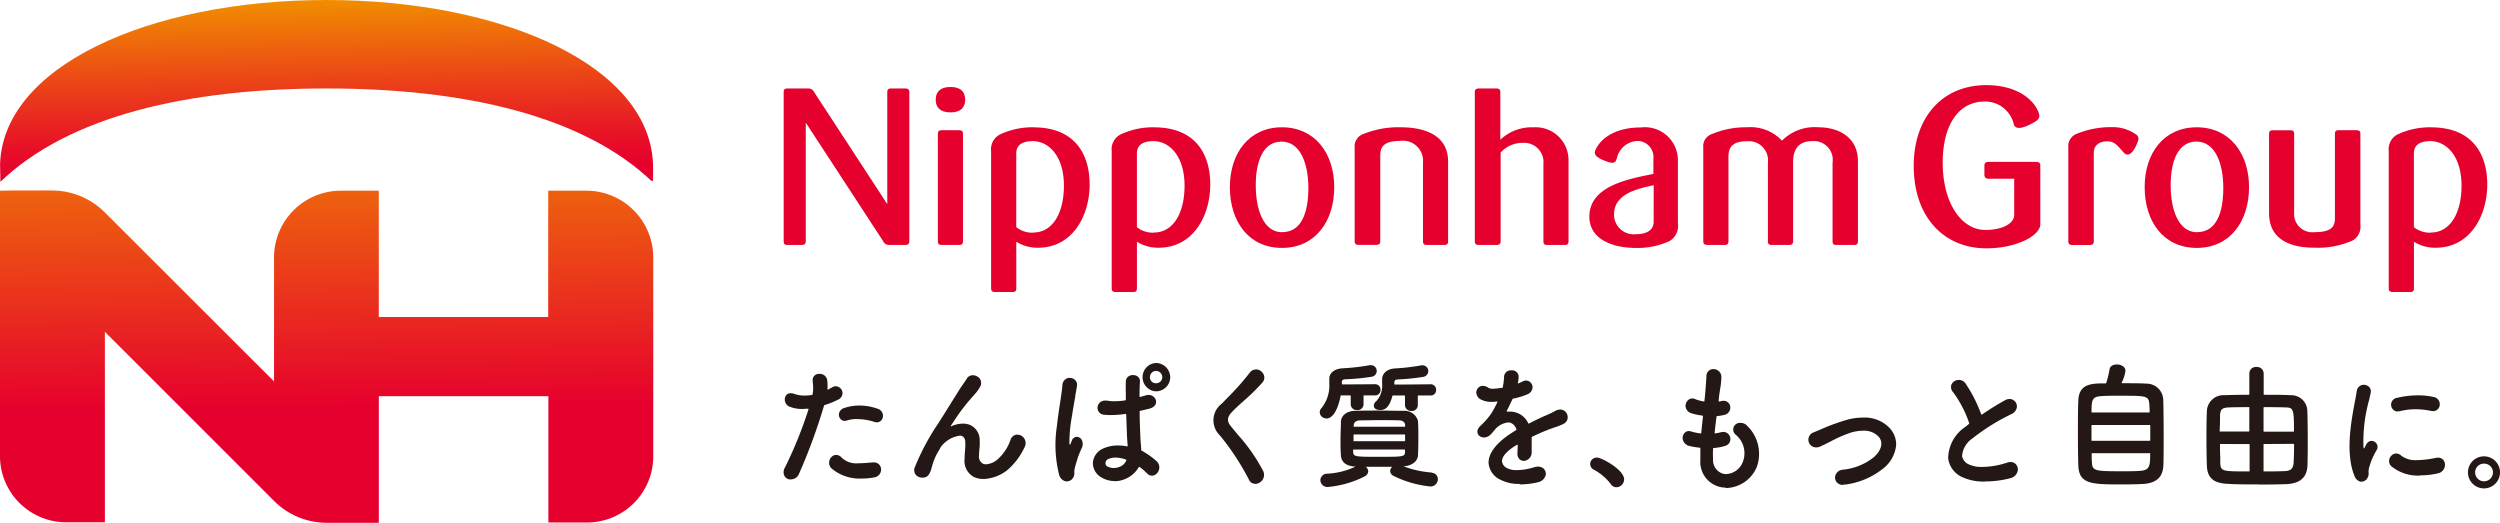
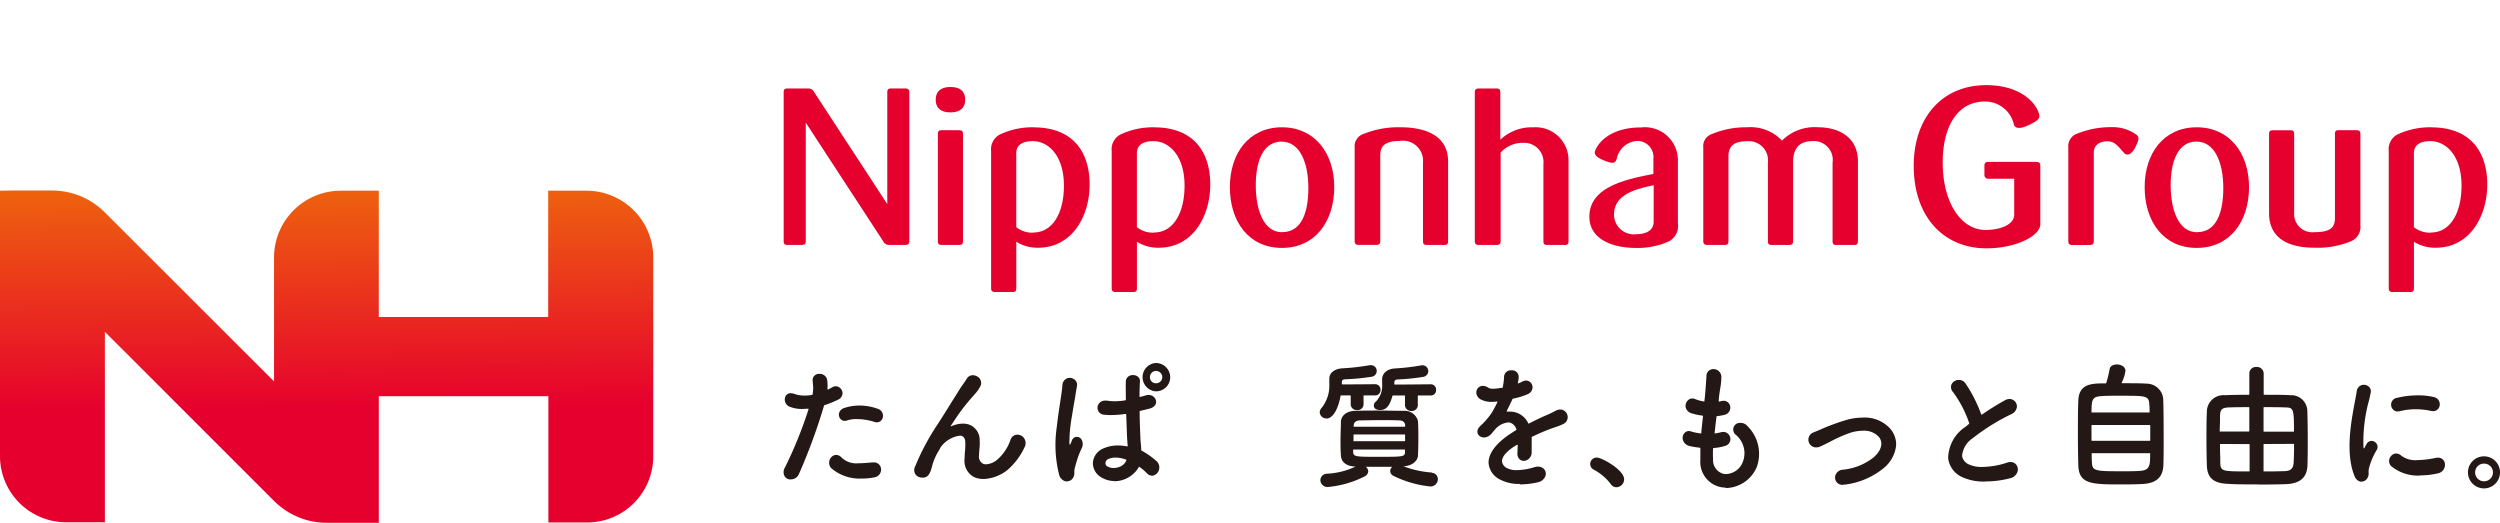
<svg xmlns="http://www.w3.org/2000/svg" width="182.457" height="38.155" viewBox="0 0 182.457 38.155">
  <defs>
    <clipPath id="clip-path">
      <rect id="長方形_1" data-name="長方形 1" width="182.457" height="38.131" fill="none" />
    </clipPath>
    <clipPath id="clip-path-2">
      <path id="パス_23" data-name="パス 23" d="M40.009,51.7v9.22H27.646V51.7h-2.72A4.879,4.879,0,0,0,20,56.473v9.147h0L7.665,53.3a5.435,5.435,0,0,0-3.88-1.614H0V71.182A4.833,4.833,0,0,0,4.934,75.9h2.72V62h0L19.982,74.324a5.429,5.429,0,0,0,3.882,1.614h3.783V66.7H40.022v9.215h2.723a4.831,4.831,0,0,0,4.931-4.722V56.473A4.881,4.881,0,0,0,42.745,51.7Z" transform="translate(0 -51.69)" fill="none" />
    </clipPath>
    <linearGradient id="linear-gradient" x1="0.535" y1="-0.269" x2="0.523" y2="0.753" gradientUnits="objectBoundingBox">
      <stop offset="0" stop-color="#f18d00" />
      <stop offset="0.9" stop-color="#e6002d" />
      <stop offset="1" stop-color="#e6002d" />
    </linearGradient>
    <clipPath id="clip-path-3">
-       <path id="パス_24" data-name="パス 24" d="M23.832,0C10.883,0,0,4.875,0,12.222V13.3C5.055,8.413,13.837,6.457,23.832,6.457S42.608,8.421,47.663,13.32V12.244C47.663,4.875,36.78,0,23.832,0Z" fill="none" />
-     </clipPath>
+       </clipPath>
    <linearGradient id="linear-gradient-2" x1="0.503" y1="0.035" x2="0.496" y2="1.207" gradientUnits="objectBoundingBox">
      <stop offset="0" stop-color="#f18d00" />
      <stop offset="0.36" stop-color="#eb4218" />
      <stop offset="0.62" stop-color="#e71227" />
      <stop offset="0.75" stop-color="#e6002d" />
      <stop offset="1" stop-color="#e6002d" />
    </linearGradient>
  </defs>
  <g id="レイヤー_2" data-name="レイヤー 2" transform="translate(-1.57 -3.09)">
    <g id="レイヤー_1" data-name="レイヤー 1" transform="translate(1.57 3.09)">
      <g id="グループ_1" data-name="グループ 1" transform="translate(0 0)" clip-path="url(#clip-path)">
        <path id="パス_1" data-name="パス 1" d="M670.653,126.131a1.17,1.17,0,1,1,1.168-1.168,1.17,1.17,0,0,1-1.168,1.168m0-1.808a.638.638,0,0,0-.648.64.648.648,0,1,0,1.3,0,.638.638,0,0,0-.648-.64" transform="translate(-489.363 -90.486)" fill="#231815" />
        <path id="パス_2" data-name="パス 2" d="M358.469,102.959c.538,0,.893-.807,1.047-1.66a.035.035,0,0,1,.032-.03h.673a.035.035,0,0,1,.035.038v.624a.428.428,0,0,0,.455.406.433.433,0,0,0,.482-.393v-.638a.032.032,0,0,1,.035-.038h.834a.382.382,0,0,0,.369-.406.387.387,0,0,0-.369-.412s-1.778.016-2.4.016a.051.051,0,0,1-.051-.048v-.135c0-.145.1-.18.245-.191a16.291,16.291,0,0,0,1.913-.183.428.428,0,0,0,.385-.447.417.417,0,0,0-.422-.4.372.372,0,0,0-.083,0,16.077,16.077,0,0,1-2,.229c-.592.04-.955.344-.955.756v.352a2.613,2.613,0,0,1-.568,1.789.487.487,0,0,0-.132.312.476.476,0,0,0,.482.447" transform="translate(-261.677 -72.41)" fill="#231815" />
        <path id="パス_3" data-name="パス 3" d="M372.8,101.751a.43.43,0,0,0-.121.269c0,.213.183.328.452.328s.646-.048.907-1.033a.04.04,0,0,1,.035-.027h.845a.035.035,0,0,1,.035.038v.686a.447.447,0,0,0,.484.406.425.425,0,0,0,.452-.406v-.686a.035.035,0,0,1,.035-.038h.939a.385.385,0,0,0,.363-.409.39.39,0,0,0-.371-.409s-1.972.022-2.637.022a.048.048,0,0,1-.043-.054v-.11c.016-.175.113-.2.269-.21a15.8,15.8,0,0,0,1.846-.188.433.433,0,0,0,.366-.417.425.425,0,0,0-.4-.428.465.465,0,0,0-.086,0,15.689,15.689,0,0,1-1.969.231c-.573.04-.915.377-.915.788v.339a1.652,1.652,0,0,1-.479,1.316" transform="translate(-272.414 -72.425)" fill="#231815" />
        <path id="パス_4" data-name="パス 4" d="M366.3,115.893a7.153,7.153,0,0,1-2.072-.46h.091c.654-.059.969-.471.977-.783.016-.43.027-.845.027-1.267s0-.845-.03-1.259a1.011,1.011,0,0,0-1.033-.734c-.624,0-1.232-.019-1.805-.019s-1.146,0-1.708.019c-.756,0-1.076.444-1.076.807s-.03.845-.03,1.308c0,.393,0,.772.03,1.143.019.433.328.764.993.807h.081a5.429,5.429,0,0,1-2.109.525.482.482,0,0,0-.463.5.519.519,0,0,0,.522.471,7.364,7.364,0,0,0,2.717-.78.455.455,0,0,0,.256-.366.492.492,0,0,0-.175-.328h1.924a.42.42,0,0,0-.151.3.412.412,0,0,0,.231.355,7.821,7.821,0,0,0,2.712.78.538.538,0,0,0,.538-.538.46.46,0,0,0-.43-.46m-5.706-3.5c0-.156.148-.315.444-.326.452,0,.947-.019,1.429-.019s.977,0,1.429.019c.3,0,.436.169.444.326v.1a.035.035,0,0,1-.035.038h-3.691a.035.035,0,0,1-.035-.038Zm-.019,1.189v-.452a.035.035,0,0,1,.035-.035h3.689a.035.035,0,0,1,.038.035v.422a.035.035,0,0,1-.038.035H360.6a.035.035,0,0,1-.035-.035m1.883,1.173c-1.687,0-1.862,0-1.883-.344v-.153a.035.035,0,0,1,.035-.035h3.713a.035.035,0,0,1,.035.035v.153c0,.344-.186.344-1.883.344" transform="translate(-261.807 -81.407)" fill="#231815" />
        <path id="パス_5" data-name="パス 5" d="M213.087,109.133a.522.522,0,0,1-.433-.215.63.63,0,0,1,.016-.665,30.673,30.673,0,0,0,1.714-4.235.035.035,0,0,0,0-.035.038.038,0,0,0-.03-.016h0c-.143,0-.269.019-.4.019a2.421,2.421,0,0,1-.966-.172.565.565,0,0,1-.3-.708.406.406,0,0,1,.4-.269.775.775,0,0,1,.269.051,2.2,2.2,0,0,0,.751.121,3.207,3.207,0,0,0,.565-.054,2.422,2.422,0,0,0,.03-.834l-.016-.223a.447.447,0,0,1,.422-.471h.078a.538.538,0,0,1,.557.42,2.841,2.841,0,0,1,.022.683.04.04,0,0,0,.019.035.03.03,0,0,0,.022,0h.019c.091-.048.175-.1.269-.148a.519.519,0,0,1,.269-.089.476.476,0,0,1,.237.065.517.517,0,0,1,.269.455.552.552,0,0,1-.363.476,6.456,6.456,0,0,1-.979.39,42.328,42.328,0,0,1-1.843,5.023.635.635,0,0,1-.519.385H213.1" transform="translate(-155.378 -74.139)" fill="#231815" />
        <path id="パス_6" data-name="パス 6" d="M227.316,125.132a3.163,3.163,0,0,1-2.246-.759.589.589,0,0,1,.04-.829.479.479,0,0,1,.326-.135.538.538,0,0,1,.385.186,1.542,1.542,0,0,0,1.216.425c.293,0,.643-.03,1.049-.065h.083a.514.514,0,0,1,.538.447.573.573,0,0,1-.476.643,4.714,4.714,0,0,1-.909.089" transform="translate(-164.407 -90.208)" fill="#231815" />
        <path id="パス_7" data-name="パス 7" d="M230.351,111.227a.584.584,0,0,1-.2-.035,4.213,4.213,0,0,0-1.273-.2,2.1,2.1,0,0,0-.708.1.487.487,0,0,1-.161.03.4.4,0,0,1-.269-.094.476.476,0,0,1-.156-.447.538.538,0,0,1,.387-.4,3.441,3.441,0,0,1,1.119-.178,3.855,3.855,0,0,1,1.3.229.538.538,0,0,1,.379.686.452.452,0,0,1-.433.312" transform="translate(-166.352 -80.405)" fill="#231815" />
        <path id="パス_8" data-name="パス 8" d="M253.023,109.353a1.58,1.58,0,0,1-.686-.145,1.329,1.329,0,0,1-.675-1.345c0-.2.013-.377.027-.538a5,5,0,0,0,.022-.648c0-.269-.116-.433-.307-.479a.581.581,0,0,0-.124,0,2.073,2.073,0,0,0-1.364.834l-.1.191a4.233,4.233,0,0,0-.519,1.16c-.175.745-.387.837-.624.872a.539.539,0,0,1-.094,0,.616.616,0,0,1-.49-.215.57.57,0,0,1-.038-.6,17.372,17.372,0,0,1,1.614-3.035c.4-.611.759-1.2,1.111-1.762l.479-.764c.081-.135.183-.285.285-.428s.207-.3.269-.4a.517.517,0,0,1,.46-.269.6.6,0,0,1,.285.075.538.538,0,0,1,.237.769,2.929,2.929,0,0,1-.231.355c-.048.059-.1.124-.167.194l-.124.145a14.468,14.468,0,0,0-1.06,1.326c-.172.248-.32.474-.463.691l-.086.132a.04.04,0,0,0,0,.046.035.035,0,0,0,.03,0h-.011a2.023,2.023,0,0,1,.856-.2,1.345,1.345,0,0,1,.511.091,1.2,1.2,0,0,1,.716,1.146,3.638,3.638,0,0,1-.022.646c-.013.151-.027.3-.027.455a.578.578,0,0,0,.288.584.538.538,0,0,0,.231.046,1.421,1.421,0,0,0,.88-.4,3.333,3.333,0,0,0,.9-1.388.552.552,0,0,1,.444-.377h.065a.6.6,0,0,1,.487.269.632.632,0,0,1,.022.665,4.937,4.937,0,0,1-1.267,1.668,3.019,3.019,0,0,1-1.743.638" transform="translate(-181.262 -74.397)" fill="#231815" />
-         <path id="パス_9" data-name="パス 9" d="M332.207,108.56a.482.482,0,0,1-.441-.291,18.39,18.39,0,0,0-2.115-3.228,1.526,1.526,0,0,1,.121-2.327l.425-.436a18.444,18.444,0,0,0,1.614-1.819.562.562,0,0,1,.457-.245.356.356,0,0,1,.075,0,.646.646,0,0,1,.5.39.538.538,0,0,1-.1.565,14.855,14.855,0,0,1-1.345,1.324c-.307.269-.6.538-.831.778-.409.409-.441.7-.118,1.1l.538.648a12.877,12.877,0,0,1,1.816,2.615.654.654,0,0,1-.331.872.6.6,0,0,1-.269.062" transform="translate(-240.609 -73.251)" fill="#231815" />
        <path id="パス_10" data-name="パス 10" d="M403.683,108.749a2.93,2.93,0,0,1-1.426-.3,1.483,1.483,0,0,1-.874-1.216c-.024-.691.538-1.447,1.574-2.131l.113-.075c.1-.065.207-.135.328-.207a.038.038,0,0,0,.016-.046.71.71,0,0,0-.5-.508.624.624,0,0,0-.124,0,1.458,1.458,0,0,0-1,.592l-.07.075a1.8,1.8,0,0,1-.2.226.7.7,0,0,1-.471.2.506.506,0,0,1-.382-.161c-.132-.148-.175-.42.135-.7a5.25,5.25,0,0,0,.807-.934,8.562,8.562,0,0,0,.414-.775.035.035,0,0,0-.032-.054h0a3.5,3.5,0,0,1-.393.027,1.614,1.614,0,0,1-.74-.156.605.605,0,0,1-.371-.519.484.484,0,0,1,.25-.436.473.473,0,0,1,.229-.059.718.718,0,0,1,.39.135.651.651,0,0,0,.358.075,3.568,3.568,0,0,0,.554-.059h.086c.016,0,.054-.016.059-.032a4.353,4.353,0,0,0,.1-.791.492.492,0,0,1,.538-.46.479.479,0,0,1,.525.412,1.7,1.7,0,0,1-.056.5.04.04,0,0,0,0,.038.051.051,0,0,0,.027,0h.013a2.583,2.583,0,0,0,.283-.126.538.538,0,0,1,.269-.078.471.471,0,0,1,.239.065.5.5,0,0,1,.242.439.576.576,0,0,1-.377.5,5.5,5.5,0,0,1-1.076.323c-.143.307-.283.6-.43.885a.038.038,0,0,0,0,.04.043.043,0,0,0,.032.016h.191a1.45,1.45,0,0,1,1.345.853.043.043,0,0,0,.024.019h.019c.331-.169.761-.385,1.157-.557a7.77,7.77,0,0,0,.778-.369.742.742,0,0,1,.363-.1.511.511,0,0,1,.269.078.57.57,0,0,1,.269.506.538.538,0,0,1-.323.471,4.214,4.214,0,0,1-.595.237c-.159.056-.3.1-.487.175-.358.137-.783.32-1.224.538v1.095a.619.619,0,0,1-.557.648h0a.46.46,0,0,1-.342-.135.578.578,0,0,1-.137-.468c0-.164.016-.35.019-.538a.032.032,0,0,0-.019-.032.027.027,0,0,0-.019,0h-.019l-.159.094c-.791.511-.944.893-.931,1.125a.643.643,0,0,0,.4.5,1.512,1.512,0,0,0,.681.129,4.528,4.528,0,0,0,1.275-.213,1.019,1.019,0,0,1,.269-.043.6.6,0,0,1,.417.153.517.517,0,0,1,.137.5.732.732,0,0,1-.573.492,5.736,5.736,0,0,1-1.324.153" transform="translate(-292.742 -73.432)" fill="#231815" />
        <path id="パス_11" data-name="パス 11" d="M433.28,126.3a.49.49,0,0,1-.406-.231,3.8,3.8,0,0,0-1.219-1.041.479.479,0,0,1-.285-.425.473.473,0,0,1,.5-.468c.342,0,1.977.893,1.977,1.587a.581.581,0,0,1-.568.578" transform="translate(-315.314 -90.739)" fill="#231815" />
        <path id="パス_12" data-name="パス 12" d="M459.61,108.762a2.054,2.054,0,0,1-.344-.027,1.877,1.877,0,0,1-1.523-1.994v-.85a.038.038,0,0,0-.035-.04,5.886,5.886,0,0,1-.729-.118.648.648,0,0,1-.514-.463.538.538,0,0,1,.148-.519.425.425,0,0,1,.293-.116.487.487,0,0,1,.161.03,3.8,3.8,0,0,0,.716.145h0a.043.043,0,0,0,.024,0,.032.032,0,0,0,0-.027c.035-.385.078-.764.121-1.165v-.067a.038.038,0,0,0-.032-.043,4.542,4.542,0,0,1-.794-.167.6.6,0,0,1-.433-.447.573.573,0,0,1,.207-.538.441.441,0,0,1,.285-.1.482.482,0,0,1,.18.038,2.873,2.873,0,0,0,.659.183h0a.027.027,0,0,0,.038-.027s.03-.245.035-.307c.051-.538.075-.915.1-1.3l.013-.223a.5.5,0,0,1,.508-.506.576.576,0,0,1,.584.557,5.546,5.546,0,0,1-.094.909c-.027.175-.056.363-.083.578a.613.613,0,0,1-.019.183v.1a.038.038,0,0,0,.038.043h0l.164-.038a.592.592,0,0,1,.151-.019.482.482,0,0,1,.479.369.538.538,0,0,1-.377.648,3.129,3.129,0,0,1-.578.1.04.04,0,0,0-.035.035c-.057.42-.1.807-.14,1.195a.043.043,0,0,0,.013.032.04.04,0,0,0,.027,0h0a3.525,3.525,0,0,0,.4-.078.683.683,0,0,1,.188-.03.519.519,0,0,1,.5.371.508.508,0,0,1-.342.643,3.551,3.551,0,0,1-.861.161.043.043,0,0,0-.038.038,6.678,6.678,0,0,0,0,.769,1.027,1.027,0,0,0,.756,1.076.885.885,0,0,0,.191.019,1.367,1.367,0,0,0,1.2-.829,1.748,1.748,0,0,0-.5-2.047.486.486,0,0,1,.258-.858.571.571,0,0,1,.118,0,.622.622,0,0,1,.474.221,2.84,2.84,0,0,1,.7,2.978,2.5,2.5,0,0,1-2.3,1.555" transform="translate(-333.646 -73.176)" fill="#231815" />
        <path id="パス_13" data-name="パス 13" d="M493.1,118.175a.592.592,0,0,1-.476-.2.538.538,0,0,1-.075-.538.613.613,0,0,1,.506-.371,4.247,4.247,0,0,0,2.276-.909c.576-.506.716-1.095.358-1.5a1.445,1.445,0,0,0-1.135-.436,3.248,3.248,0,0,0-.872.129,9.688,9.688,0,0,0-1.509.659c-.248.126-.487.248-.726.355a.74.74,0,0,1-.317.075.564.564,0,0,1-.18-1.1l.428-.178a15.181,15.181,0,0,1,2.09-.764,4.52,4.52,0,0,1,1.076-.135,2.5,2.5,0,0,1,1.883.7,1.743,1.743,0,0,1,.538,1.329,2.483,2.483,0,0,1-.982,1.716,5.548,5.548,0,0,1-2.728,1.143.887.887,0,0,1-.161,0" transform="translate(-358.58 -82.785)" fill="#231815" />
        <path id="パス_14" data-name="パス 14" d="M531.168,110.5a3.78,3.78,0,0,1-1.663-.317,1.751,1.751,0,0,1-1.039-1.372,2.789,2.789,0,0,1,1.273-2.314l.091-.073c.054-.046.1-.089.159-.129a.046.046,0,0,0,.016-.043,8.163,8.163,0,0,0-1.178-2.273.538.538,0,0,1-.124-.554.584.584,0,0,1,.482-.339h.07a.565.565,0,0,1,.476.253,10.181,10.181,0,0,1,1.143,2.249.035.035,0,0,0,.024.024h.013a.029.029,0,0,0,.021,0,19.569,19.569,0,0,1,1.687-1.049.675.675,0,0,1,.326-.089.5.5,0,0,1,.269.075.538.538,0,0,1,.269.49.654.654,0,0,1-.4.538,15.255,15.255,0,0,0-2.833,1.765,1.717,1.717,0,0,0-.769,1.3.837.837,0,0,0,.538.624,2.152,2.152,0,0,0,.931.167,5.9,5.9,0,0,0,1.776-.3.775.775,0,0,1,.288-.059.538.538,0,0,1,.355.126.562.562,0,0,1,.17.538.71.71,0,0,1-.538.517,7.1,7.1,0,0,1-1.805.237" transform="translate(-386.283 -75.355)" fill="#231815" />
        <path id="パス_15" data-name="パス 15" d="M566.976,107.632c-2.281,0-3.228,0-3.266-1.4-.019-.568-.03-1.41-.03-2.308s0-1.781.03-2.421c.051-1.246,1-1.246,2-1.246a.038.038,0,0,0,.038-.03,8.126,8.126,0,0,0,.245-1.006c.027-.21.237-.344.538-.344s.619.164.619.468a2.772,2.772,0,0,1-.269.847.036.036,0,0,0,.032.054c.743,0,1.388,0,1.749.03a1.216,1.216,0,0,1,1.246,1.168c.019.608.03,1.587.03,2.618,0,.842,0,1.657-.019,2.152-.03.9-.525,1.345-1.558,1.388-.379.019-.864.03-1.369.03m-2.281-2.279a.043.043,0,0,0-.027,0,.041.041,0,0,0,0,.027c0,.2,0,.409.019.64.022.63.237.651,2.19.651.538,0,1.006,0,1.318-.03.74-.038.74-.422.74-1.262a.019.019,0,1,0-.027-.027Zm0-2.058a.04.04,0,0,0-.04.04v1.076a.04.04,0,0,0,.04.038h4.21a.038.038,0,0,0,.038-.038v-1.076a.04.04,0,0,0-.038-.04Zm2.152-2.136c-.624,0-1.176,0-1.477.03-.681.038-.71.291-.713,1.16a.04.04,0,0,0,0,.03.048.048,0,0,0,.027,0h4.184a.048.048,0,0,0,.027,0,.041.041,0,0,0,0-.03,4.545,4.545,0,0,0-.019-.538c-.03-.651-.221-.651-2.058-.651" transform="translate(-412.028 -72.277)" fill="#231815" />
        <path id="パス_16" data-name="パス 16" d="M602.309,108.115c-.874,0-1.585,0-2.171-.04-1.076-.04-1.528-.433-1.558-1.345-.019-.608-.03-1.251-.03-1.91s0-1.345.03-2a1.209,1.209,0,0,1,1.3-1.216c.49-.022,1.1-.03,1.76-.032a.04.04,0,0,0,.04-.038v-1.52a.476.476,0,0,1,.509-.471.49.49,0,0,1,.538.471v1.52a.038.038,0,0,0,.038.038c.7,0,1.361,0,1.921.032a1.173,1.173,0,0,1,1.227,1.157c.022.624.03,1.394.03,2.168,0,.538,0,1.106-.019,1.778-.03.9-.538,1.345-1.558,1.388-.662.022-1.345.03-2.047.03m.436-2.959a.038.038,0,0,0-.038.038v1.932a.041.041,0,0,0,0,.03.049.049,0,0,0,.027,0c.5,0,1.009,0,1.482-.022.538,0,.67-.256.689-.651s.03-.842.03-1.3a.038.038,0,0,0-.038-.038Zm-3.188,0a.038.038,0,0,0-.027,0,.035.035,0,0,0,0,.027c0,.328,0,.648.019.934v.4c.019.64.137.64,2.1.64a.04.04,0,0,0,.027,0,.043.043,0,0,0,.013-.03v-1.929a.04.04,0,0,0-.04-.038Zm3.188-2.69a.038.038,0,0,0-.038.038v1.714a.038.038,0,0,0,.038.038H604.9a.038.038,0,0,0,.038-.038c0-1.681-.048-1.722-.67-1.733-.476-.019-1.06-.019-1.531-.019m-1.095,0c-.43,0-.9,0-1.429.019s-.651.143-.673.592v.3c0,.3-.019.568-.022.842a.048.048,0,0,0,0,.027.04.04,0,0,0,.03,0h2.09a.04.04,0,0,0,.04-.038V102.5a.038.038,0,0,0-.013-.027.032.032,0,0,0-.027,0" transform="translate(-437.517 -72.761)" fill="#231815" />
        <path id="パス_17" data-name="パス 17" d="M650.387,124.614a3.058,3.058,0,0,1-2.152-.7.538.538,0,0,1,.019-.74.487.487,0,0,1,.355-.17.565.565,0,0,1,.379.164,1.711,1.711,0,0,0,1.154.32,6.907,6.907,0,0,0,1.345-.159.783.783,0,0,1,.172-.019.487.487,0,0,1,.5.382.635.635,0,0,1-.46.753,5.6,5.6,0,0,1-1.316.156" transform="translate(-473.733 -89.908)" fill="#231815" />
        <path id="パス_18" data-name="パス 18" d="M649.127,108.428a.457.457,0,0,1-.331-.14.506.506,0,0,1,.3-.861,6.491,6.491,0,0,1,1.517-.178,4.875,4.875,0,0,1,1.125.118.538.538,0,0,1,.449.654.479.479,0,0,1-.482.379.736.736,0,0,1-.151-.016,5.315,5.315,0,0,0-1.108-.121,4.735,4.735,0,0,0-1.195.151.669.669,0,0,1-.124,0" transform="translate(-474.138 -78.395)" fill="#231815" />
        <path id="パス_19" data-name="パス 19" d="M638.248,111.45a.434.434,0,0,1-.1,0,.656.656,0,0,1-.433-.444c-.67-1.655-.223-4.011.043-5.418.051-.269.1-.519.126-.713a.538.538,0,0,1,.334-.46.5.5,0,0,1,.188-.035.554.554,0,0,1,.352.126.449.449,0,0,1,.153.438c-.027.132-.065.307-.108.508a11.253,11.253,0,0,0-.42,3.538.035.035,0,0,0,.032.03h0a.043.043,0,0,0,.035-.022c.038-.081.14-.269.159-.3a.422.422,0,0,1,.361-.223.4.4,0,0,1,.218.065.428.428,0,0,1,.172.576,4.98,4.98,0,0,0-.587,1.391,1.242,1.242,0,0,0-.019.269.648.648,0,0,1-.18.538.506.506,0,0,1-.334.135" transform="translate(-465.888 -76.298)" fill="#231815" />
        <path id="パス_20" data-name="パス 20" d="M287.174,110.067a.538.538,0,0,1-.126-.019.662.662,0,0,1-.433-.482,8.922,8.922,0,0,1-.161-3.519c.067-.624.156-1.216.237-1.738s.14-.928.164-1.24a.573.573,0,0,1,.315-.514.538.538,0,0,1,.218-.046.587.587,0,0,1,.35.116.482.482,0,0,1,.183.471c-.027.18-.073.43-.124.718v.054c-.073.409-.164.909-.237,1.4a10.673,10.673,0,0,0-.191,2.072.04.04,0,0,0,.032.035h0a.04.04,0,0,0,.038-.024c.024-.051.081-.191.108-.269a.4.4,0,0,1,.336-.269h0a.42.42,0,0,1,.363.183.683.683,0,0,1,0,.689,5.978,5.978,0,0,0-.307.786c-.083.269-.145.484-.18.627a1.168,1.168,0,0,0-.032.288.643.643,0,0,1-.175.525.538.538,0,0,1-.369.151" transform="translate(-209.32 -74.931)" fill="#231815" />
        <path id="パス_21" data-name="パス 21" d="M310.919,100.539a1.036,1.036,0,0,1,0-2.069,1.052,1.052,0,0,1,1.039,1.038,1.036,1.036,0,0,1-1.039,1.03m0-1.49a.447.447,0,0,0-.441.46.428.428,0,0,0,.441.441.447.447,0,0,0,.46-.441.463.463,0,0,0-.46-.46" transform="translate(-226.551 -71.978)" fill="#231815" />
        <path id="パス_22" data-name="パス 22" d="M298.04,109.454a1.843,1.843,0,0,1-.917-.248,1.208,1.208,0,0,1-.654-1.1,1.232,1.232,0,0,1,.807-1.049,2.535,2.535,0,0,1,1.025-.2,3.443,3.443,0,0,1,.667.067h0a.038.038,0,0,0,.024,0,.035.035,0,0,0,.013-.032,1.1,1.1,0,0,0-.013-.207c-.013-.073,0-.132-.013-.2-.022-.269-.035-.726-.054-1.24l-.024-.654a.038.038,0,0,0-.038-.038h0a7.311,7.311,0,0,1-1.057.083,3.615,3.615,0,0,1-.514-.024.5.5,0,0,1-.439-.291.519.519,0,0,1,.07-.538.538.538,0,0,1,.441-.2.778.778,0,0,1,.135,0,3.228,3.228,0,0,0,.552.046,5.056,5.056,0,0,0,.788-.067.04.04,0,0,0,.035-.038v-.048c0-.538-.016-.987,0-1.273a.471.471,0,0,1,.253-.425.538.538,0,0,1,.269-.059.586.586,0,0,1,.32.091.4.4,0,0,1,.188.374q-.028.4-.032,1.1a.03.03,0,0,0,.016.03.043.043,0,0,0,.024,0l.148-.038.285-.078a.66.66,0,0,1,.191-.03.56.56,0,0,1,.39.156.471.471,0,0,1,.143.46c-.03.108-.132.3-.49.39-.2.048-.433.108-.665.159a.038.038,0,0,0-.032.038c0,.753.04,1.5.059,1.991,0,.11.016.239.027.371s.027.326.032.487a5.833,5.833,0,0,1,1.1.767.619.619,0,0,1,.2.619.6.6,0,0,1-.406.441.409.409,0,0,1-.113.016h0a.506.506,0,0,1-.363-.175,4.557,4.557,0,0,0-.552-.471.03.03,0,0,0-.021,0h0a.035.035,0,0,0-.024.019,2.08,2.08,0,0,1-1.189.939,2,2,0,0,1-.587.091m.081-1.725a1.251,1.251,0,0,0-.538.108.339.339,0,0,0-.2.285.269.269,0,0,0,.137.253.928.928,0,0,0,.463.113,1.125,1.125,0,0,0,.441-.089.839.839,0,0,0,.482-.471.038.038,0,0,0,0-.03.03.03,0,0,0-.022-.019,2.29,2.29,0,0,0-.772-.151" transform="translate(-216.707 -74.345)" fill="#231815" />
      </g>
      <g id="グループ_2" data-name="グループ 2" transform="translate(0 13.907)" clip-path="url(#clip-path-2)">
        <rect id="長方形_2" data-name="長方形 2" width="48.08" height="25.042" transform="translate(-0.421 0.018) rotate(-1)" fill="url(#linear-gradient)" />
      </g>
      <g id="グループ_3" data-name="グループ 3" transform="translate(0 0)" clip-path="url(#clip-path-3)">
        <rect id="長方形_3" data-name="長方形 3" width="47.889" height="14.143" transform="translate(-0.234 0.005) rotate(-1.146)" fill="url(#linear-gradient-2)" />
      </g>
      <g id="グループ_4" data-name="グループ 4" transform="translate(0 0)" clip-path="url(#clip-path)">
        <path id="パス_25" data-name="パス 25" d="M528.069,28.7h-3.479c-.194,0-.291.081-.291.269v.67a.269.269,0,0,0,.291.291h1.883v2.637c0,.648-.888,1.1-2.1,1.1-1.773,0-3.118-1.986-3.118-4.921,0-2.75,1.165-4.45,3.059-4.45a2.142,2.142,0,0,1,2.136,1.684c.1.3.474.35,1.211-.027.643-.328.772-.465.538-.99-.361-.807-1.507-1.864-3.767-1.864-3.229,0-5.292,2.378-5.292,5.889,0,3.74,2.2,6.021,5.308,6.021,2.152,0,3.931-.907,3.931-1.765V28.973c0-.194-.1-.269-.291-.269" transform="translate(-379.471 -16.885)" fill="#e6002d" />
        <path id="パス_26" data-name="パス 26" d="M566.006,35.023a2.959,2.959,0,0,0-1.813-.538,6.527,6.527,0,0,0-2.475.468.966.966,0,0,0-.662,1.02v6.842c0,.194.1.269.291.269h1.278c.194,0,.291-.081.291-.269V36.341c0-.517.39-.823,1-.823.562,0,.794.406,1.224.861.2.21.538.143.842-.5.24-.5.269-.67.022-.861" transform="translate(-410.105 -25.205)" fill="#e6002d" />
        <path id="パス_27" data-name="パス 27" d="M621.891,35.31H620.6c-.194,0-.269.081-.269.269v6.139c0,.6-.21,1.036-1.488,1.036a1.336,1.336,0,0,1-1.488-1.456V35.587c0-.2-.081-.269-.269-.269h-1.294c-.194,0-.269.081-.269.269v5.776c0,2.3,2.2,2.524,3.3,2.524a6.282,6.282,0,0,0,2.782-.517,1.137,1.137,0,0,0,.584-1.133V35.587c0-.2-.083-.269-.269-.269" transform="translate(-449.921 -25.81)" fill="#e6002d" />
        <path id="パス_28" data-name="パス 28" d="M651.076,34.53a5.563,5.563,0,0,0-2.491.538,1.219,1.219,0,0,0-.608,1.2V46.284c0,.2.1.269.291.269h1.278c.2,0,.269-.081.269-.269v-3.4a2.889,2.889,0,0,0,1.585.436c2.54,0,3.767-2.362,3.767-4.611s-1.1-4.175-4.095-4.175m0,7.686a1.883,1.883,0,0,1-1.259-.4V36.432c0-.584.4-.891,1.211-.891,1.117,0,2.265,1.036,2.265,3.253,0,2.039-.858,3.414-2.217,3.414" transform="translate(-473.64 -25.24)" fill="#e6002d" />
        <path id="パス_29" data-name="パス 29" d="M585.574,34.53c-2.4,0-3.8,1.883-3.8,4.369s1.359,4.434,3.8,4.434,3.818-1.951,3.818-4.434-1.426-4.369-3.818-4.369m.024,7.66c-1.359,0-1.926-1.649-1.926-3.43s.552-3.188,1.883-3.188c1.375,0,1.959,1.614,1.959,3.382s-.487,3.228-1.91,3.228" transform="translate(-425.251 -25.24)" fill="#e6002d" />
        <path id="パス_30" data-name="パス 30" d="M221.476,24h-1.049c-.194,0-.269.081-.269.269V32.44l-5.335-8.171A.468.468,0,0,0,214.4,24h-1.534c-.2,0-.269.081-.269.269v10.88c0,.2.081.269.269.269h1.052c.194,0,.291-.081.291-.269V26.494l5.65,8.655a.463.463,0,0,0,.439.269h1.178c.194,0,.291-.081.291-.269V24.269c0-.194-.1-.269-.291-.269" transform="translate(-155.402 -17.543)" fill="#e6002d" />
        <path id="パス_31" data-name="パス 31" d="M434.911,34.57c-1.924,0-2.908.839-3.263,1.534-.132.269-.269.522.538.861s.869.159.971-.148a1.614,1.614,0,0,1,1.485-1.262,1.177,1.177,0,0,1,1.181,1.31v1.1c-2,.387-4.673.939-4.673,3.121,0,1.568,1.552,2.279,3.428,2.279a5.575,5.575,0,0,0,2.421-.5,1.289,1.289,0,0,0,.613-1.294V37.01a2.409,2.409,0,0,0-2.69-2.44m.92,6.885c0,.7-.662.907-1.278.907a1.442,1.442,0,0,1-1.614-1.423c0-1.407,1.391-1.843,2.895-2.152Z" transform="translate(-315.154 -25.269)" fill="#e6002d" />
        <path id="パス_32" data-name="パス 32" d="M370.848,34.522a6.761,6.761,0,0,0-2.72.487.949.949,0,0,0-.648,1v6.828c0,.194.1.269.3.269h1.278c.191,0,.291-.081.291-.269V36.594c0-.517.129-1.076,1.437-1.076a1.467,1.467,0,0,1,1.681,1.579v5.744c0,.194.081.269.269.269h1.294c.194,0,.269-.081.269-.269V37.016c0-1.942-1.746-2.494-3.463-2.494" transform="translate(-268.613 -25.233)" fill="#e6002d" />
        <path id="パス_33" data-name="パス 33" d="M404.282,26.833a3.331,3.331,0,0,0-2.341.907V24.269c0-.2-.1-.269-.291-.269h-1.278c-.2,0-.293.081-.293.269V35.152c0,.194.1.269.293.269h1.3c.191,0,.291-.081.291-.269V28.679a2.152,2.152,0,0,1,1.649-.71,1.408,1.408,0,0,1,1.474,1.552v5.631c0,.194.078.269.269.269h1.294c.194,0,.269-.081.269-.269V29.262a2.4,2.4,0,0,0-2.637-2.421" transform="translate(-292.443 -17.543)" fill="#e6002d" />
        <path id="パス_34" data-name="パス 34" d="M470.447,34.528a3.368,3.368,0,0,0-2.672.974,3.156,3.156,0,0,0-2.556-.974,6.355,6.355,0,0,0-2.542.487.934.934,0,0,0-.646,1v6.828c0,.194.1.269.293.269H463.6c.194,0,.269-.081.269-.269V36.659c0-.823.468-1.114,1.391-1.114a1.4,1.4,0,0,1,1.488,1.569v5.733c0,.194.081.269.269.269h1.278c.194,0,.291-.081.291-.269V37.076c0-.939.4-1.536,1.391-1.536a1.373,1.373,0,0,1,1.49,1.568v5.739c0,.194.078.269.269.269h1.313c.194,0,.269-.081.269-.269V37.022c0-1.942-1.647-2.494-2.86-2.494" transform="translate(-337.721 -25.238)" fill="#e6002d" />
        <path id="パス_35" data-name="パス 35" d="M254.906,23.59c-.732,0-1.076.352-1.076.928s.336.928,1.076.928,1.076-.352,1.076-.928-.336-.928-1.076-.928" transform="translate(-185.54 -17.243)" fill="#e6002d" />
        <path id="パス_36" data-name="パス 36" d="M255.983,35.32h-1.294c-.194,0-.269.081-.269.269v7.837c0,.194.081.269.269.269h1.294c.2,0,.269-.081.269-.269V35.594c0-.194-.078-.269-.269-.269" transform="translate(-185.971 -25.818)" fill="#e6002d" />
        <path id="パス_37" data-name="パス 37" d="M304.656,34.53a5.554,5.554,0,0,0-2.491.538,1.219,1.219,0,0,0-.616,1.2V46.284c0,.2.1.269.291.269h1.281c.194,0,.269-.078.269-.269v-3.4a2.914,2.914,0,0,0,1.585.436c2.54,0,3.767-2.362,3.767-4.611s-1.1-4.175-4.092-4.175m0,7.686a1.883,1.883,0,0,1-1.262-.4V36.432c0-.584.4-.891,1.213-.891,1.117,0,2.265,1.036,2.265,3.253,0,2.039-.858,3.414-2.217,3.414" transform="translate(-220.414 -25.24)" fill="#e6002d" />
        <path id="パス_38" data-name="パス 38" d="M271.943,34.53a5.55,5.55,0,0,0-2.489.538,1.216,1.216,0,0,0-.616,1.2V46.284c0,.2.1.269.291.269h1.278c.2,0,.269-.078.269-.269v-3.4a2.922,2.922,0,0,0,1.585.436c2.54,0,3.767-2.362,3.767-4.611s-1.1-4.175-4.095-4.175m0,7.686a1.883,1.883,0,0,1-1.259-.4V36.432c0-.584.4-.891,1.213-.891,1.114,0,2.265,1.036,2.265,3.253,0,2.039-.858,3.414-2.22,3.414" transform="translate(-196.504 -25.24)" fill="#e6002d" />
        <path id="パス_39" data-name="パス 39" d="M337.422,34.53c-2.394,0-3.8,1.883-3.8,4.369s1.359,4.434,3.8,4.434,3.818-1.951,3.818-4.434-1.423-4.369-3.818-4.369m.016,7.66c-1.359,0-1.926-1.649-1.926-3.43s.552-3.185,1.883-3.185c1.375,0,1.956,1.614,1.956,3.379s-.482,3.228-1.907,3.228" transform="translate(-243.863 -25.24)" fill="#e6002d" />
      </g>
    </g>
  </g>
</svg>